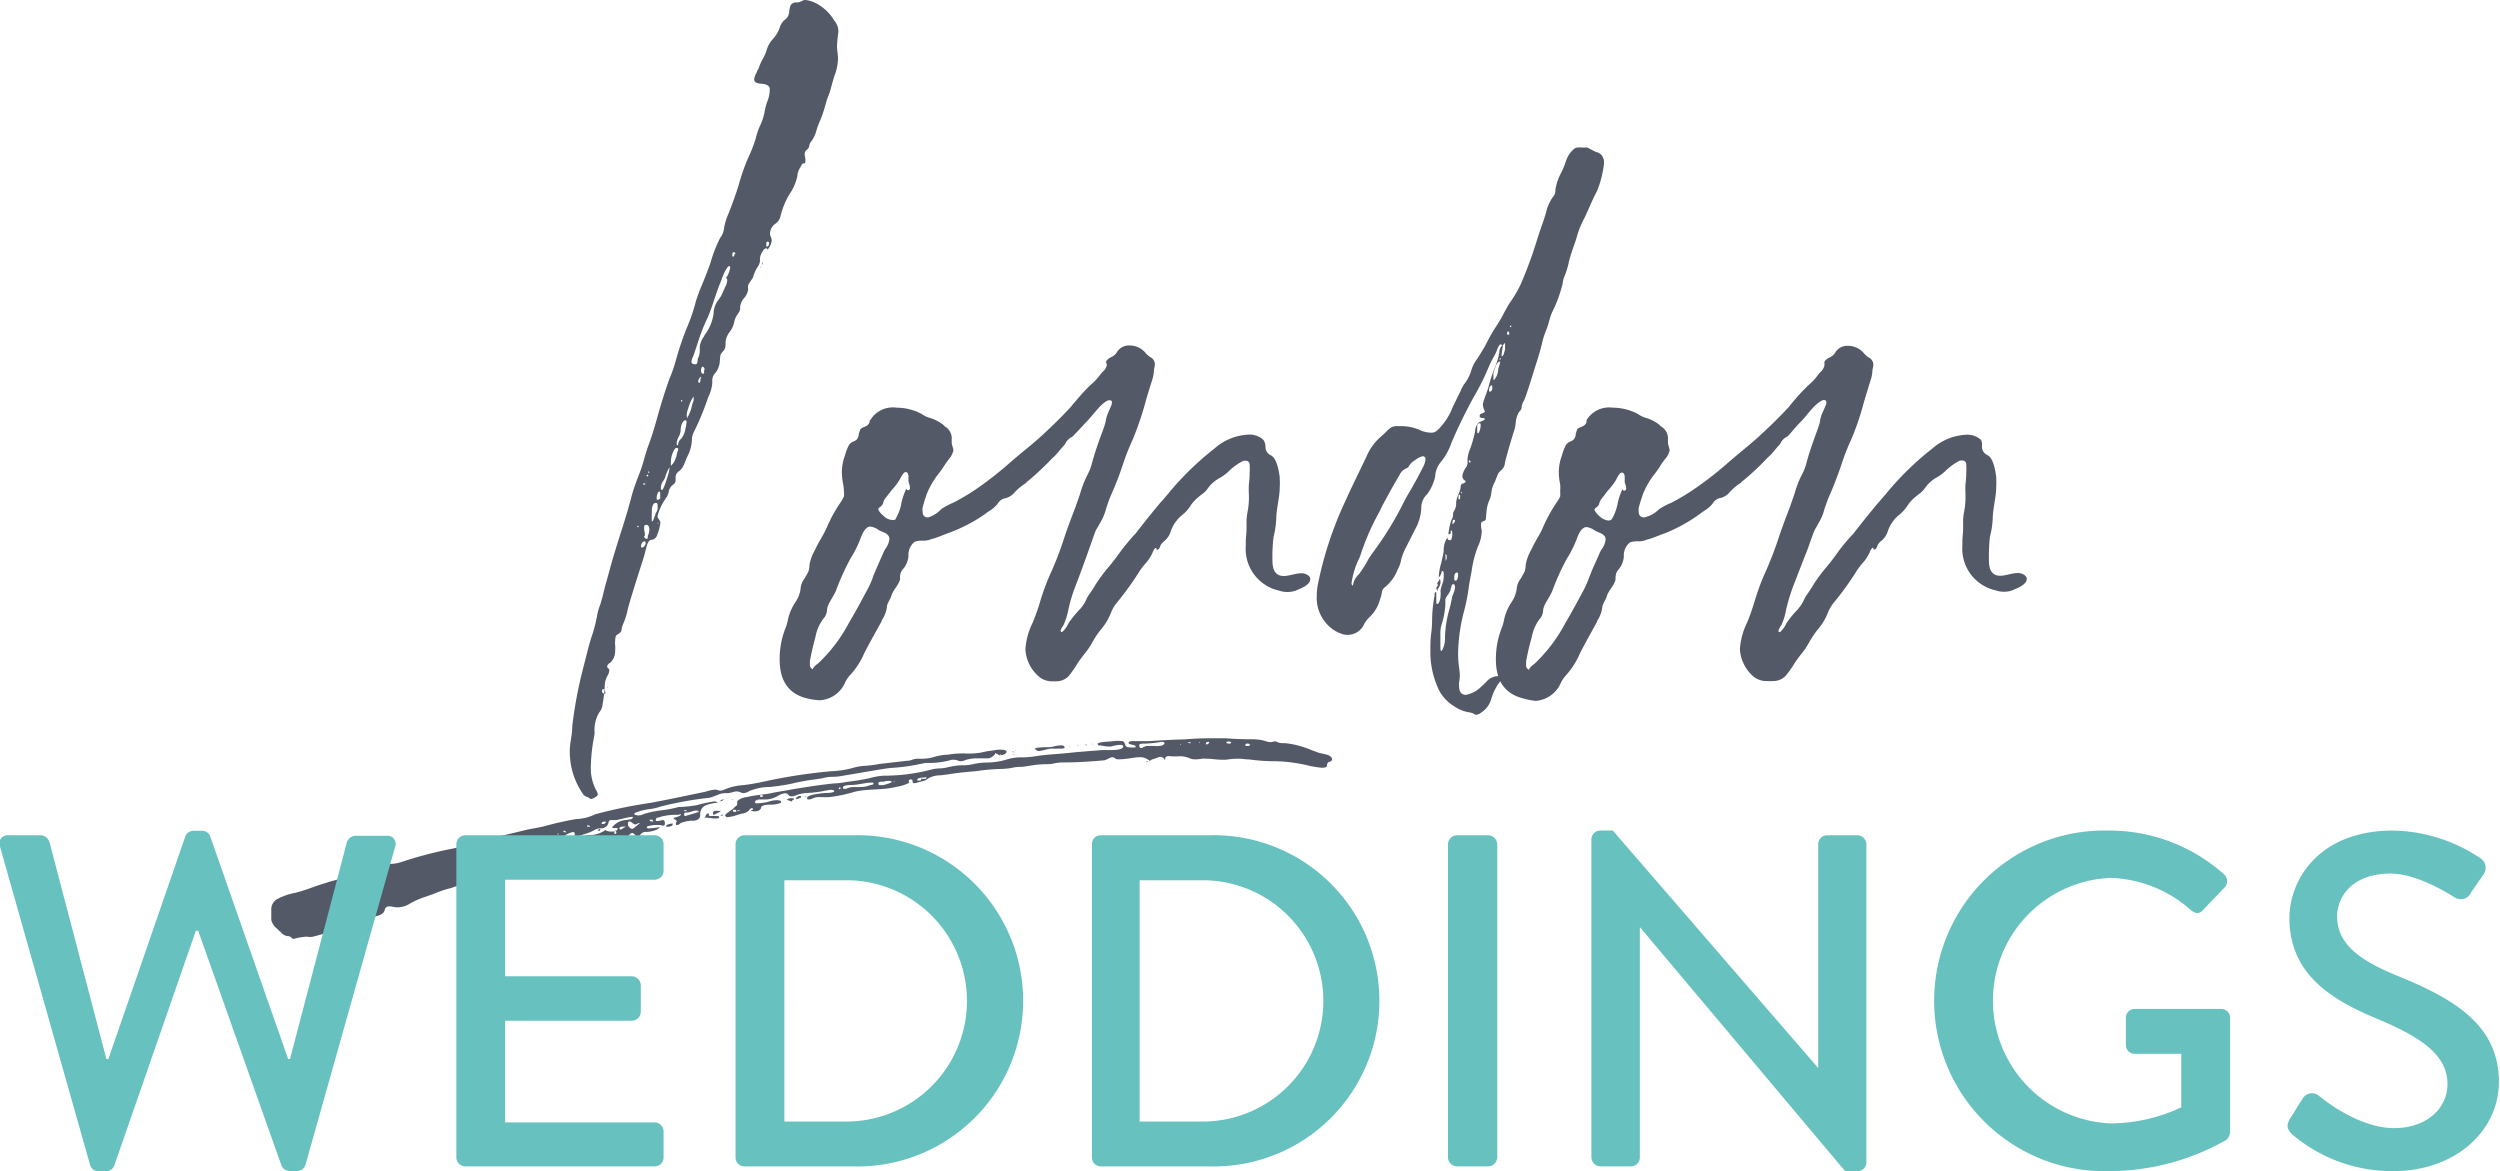
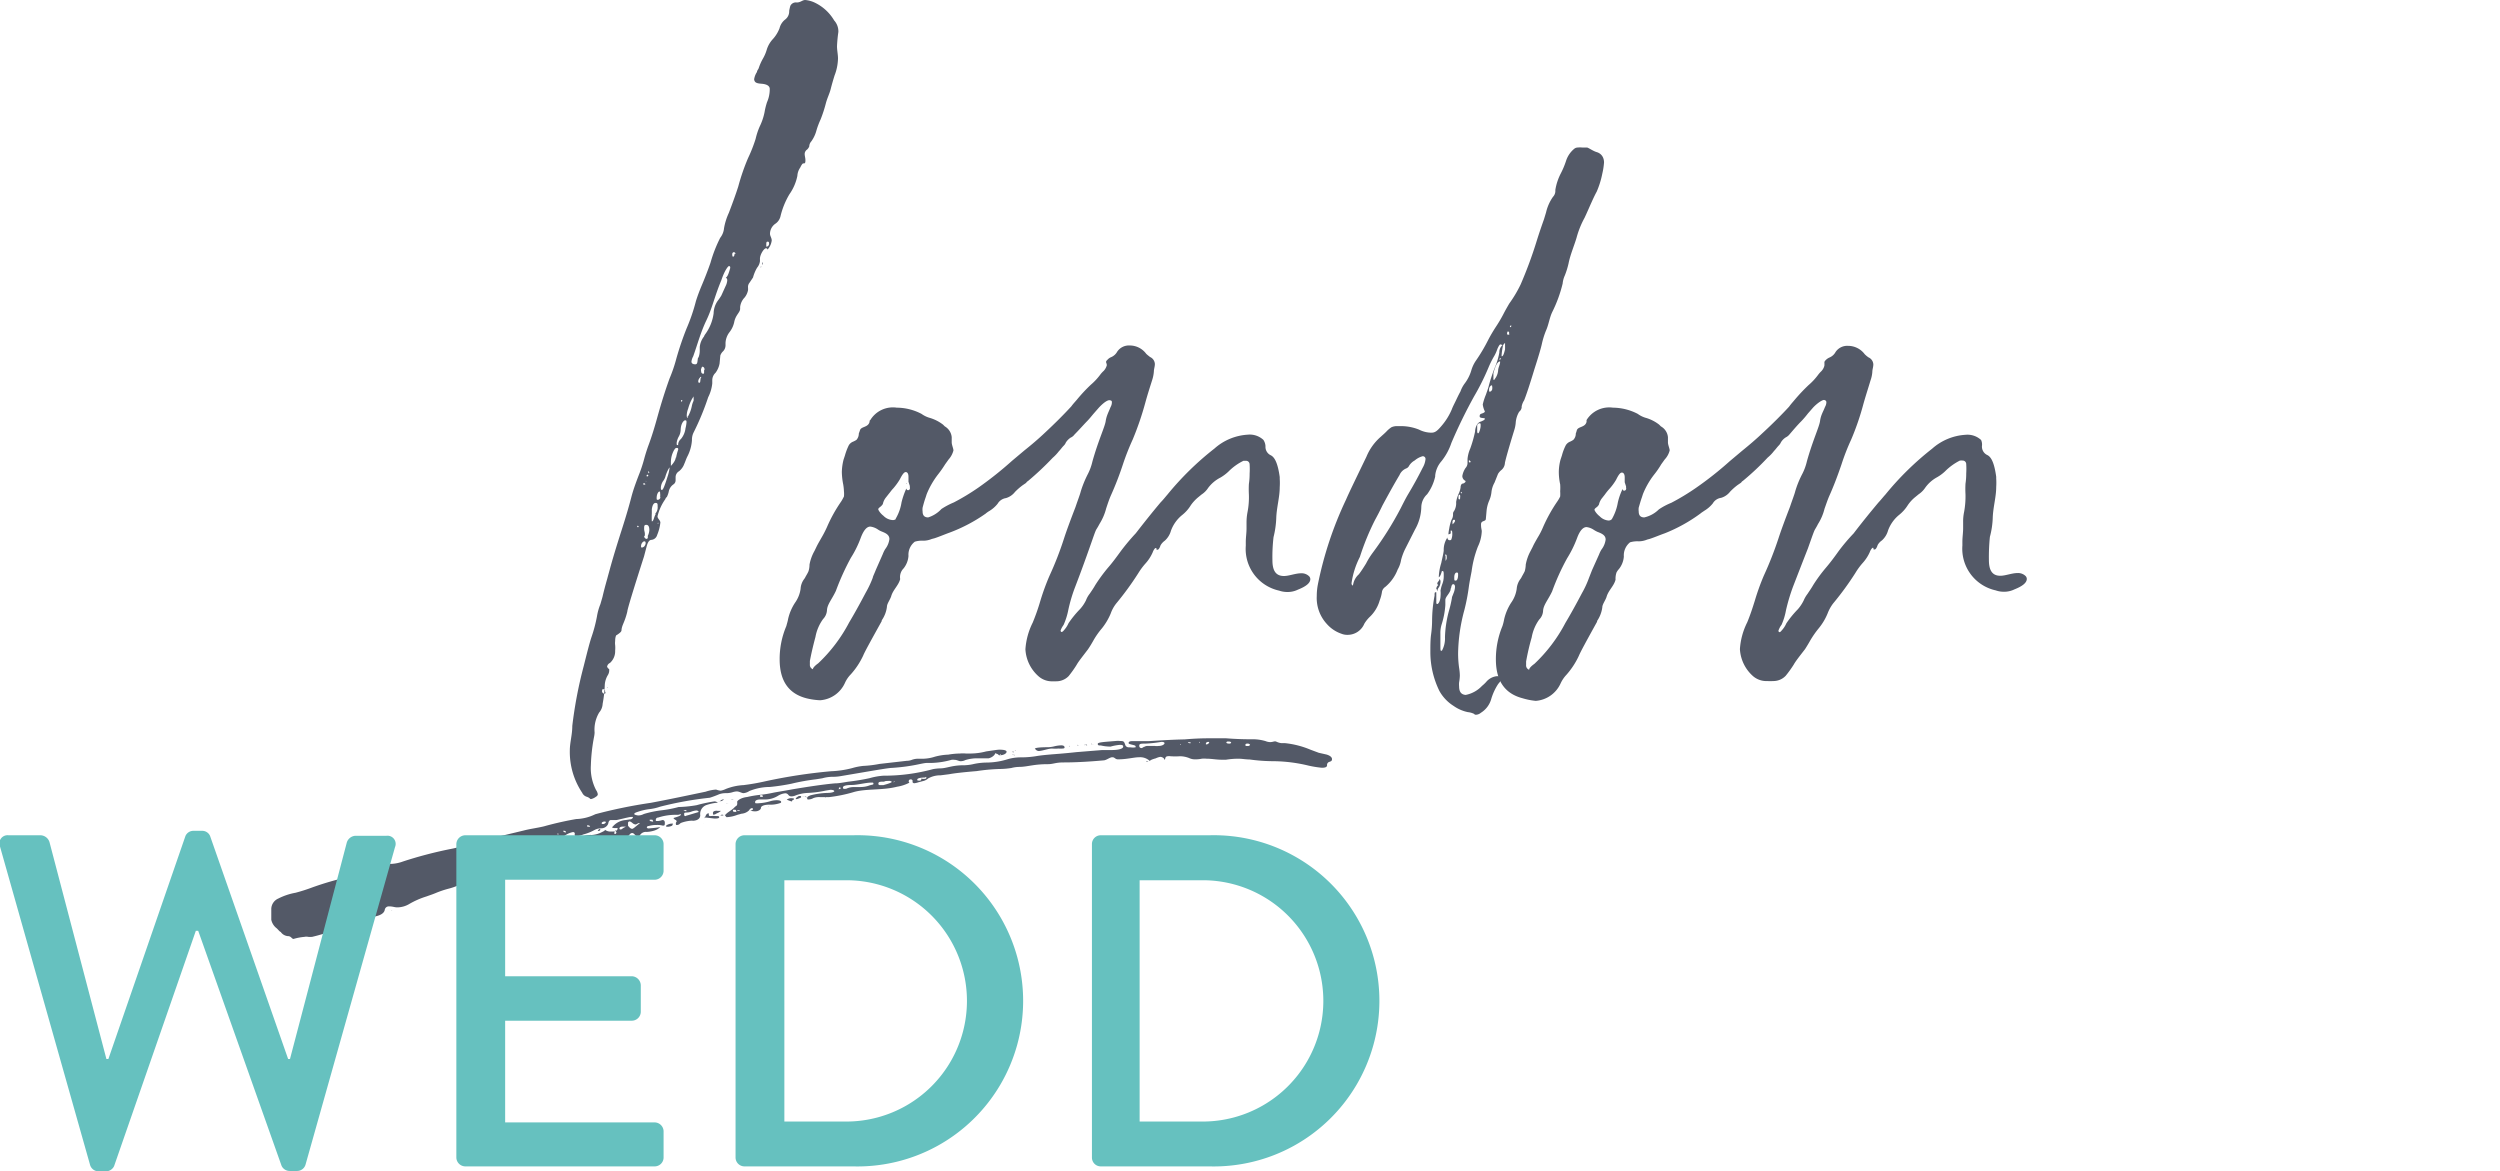
<svg xmlns="http://www.w3.org/2000/svg" id="e0df0c8c-ce3b-4c7a-9079-2f3d599194fc" data-name="Layer 1" width="201.82" height="94.54" viewBox="0 0 201.82 94.54">
  <g style="isolation:isolate">
    <g style="isolation:isolate">
      <path d="M23.22,75.57a.78.78,0,0,1-.56-.34c-.06,0-.17-.14-.31-.28a1.17,1.17,0,0,1-.45-.7c0-.31,0-.59,0-.89a.94.94,0,0,1,.56-.82,5,5,0,0,1,1.4-.47,13.55,13.55,0,0,0,1.32-.42,24.48,24.48,0,0,1,3-.87c1.09-.31,1.71-.48,1.82-.48a1.88,1.88,0,0,0,.84-.34,1.17,1.17,0,0,1,.76-.22,3.2,3.2,0,0,0,.95-.2,33.83,33.83,0,0,1,3.81-1,7.65,7.65,0,0,0,.93-.23,2.85,2.85,0,0,1,.39-.11.15.15,0,0,1,.11,0,1,1,0,0,0,.37-.09,2.43,2.43,0,0,0,.78-.28h0a1.14,1.14,0,0,1,.48-.11,6.94,6.94,0,0,0,.84-.19l2-.48c.53-.14,1.06-.2,1.65-.34,1-.28,1.91-.47,2.61-.59a3.71,3.71,0,0,0,1.54-.39,39.57,39.57,0,0,1,4.48-.92c1.49-.28,2.95-.59,4.43-.9a3.31,3.31,0,0,1,.84-.17,1.34,1.34,0,0,0,.37.09,1.63,1.63,0,0,0,.42-.14,4.52,4.52,0,0,1,1.43-.31,17.79,17.79,0,0,0,1.76-.31,42.93,42.93,0,0,1,5.3-.81A7.79,7.79,0,0,0,68.82,62a4.79,4.79,0,0,1,.87-.17A9,9,0,0,0,71,61.67l2.19-.25a1.2,1.2,0,0,0,.45-.09,1.49,1.49,0,0,1,.47-.08l.45,0a3.28,3.28,0,0,0,.9-.16,4.71,4.71,0,0,1,1.09-.17,6,6,0,0,1,.93-.09,2.8,2.8,0,0,1,.5,0l.37,0a5,5,0,0,0,1.26-.17c.56-.08.92-.14,1.06-.14.4,0,.59.06.59.17s-.19.28-.56.28c-.11,0-.11-.08-.14-.08l-.22-.09c0,.11-.2.34-.54.42H79a3.13,3.13,0,0,0-1.07.14.83.83,0,0,1-.39.09c-.14,0-.28-.11-.48-.11a.74.74,0,0,0-.25,0,6.53,6.53,0,0,1-1.6.25h-.36c-.42,0-1.07.28-2.83.4-.31,0-1.69.25-4.18.67a3.64,3.64,0,0,1-.56.05,3.1,3.1,0,0,0-.9.12l-.5.08a17,17,0,0,0-2,.36,16.78,16.78,0,0,1-1.73.26,4.44,4.44,0,0,0-1.66.33,1,1,0,0,1-.47.17c-.14,0-.34-.14-.54-.14a1.28,1.28,0,0,0-.33.06,1.75,1.75,0,0,1-.56.08,1.57,1.57,0,0,0-.54.09,7.76,7.76,0,0,1-.75.28,28.2,28.2,0,0,0-4,.72,4.09,4.09,0,0,1-.87.2,4.44,4.44,0,0,0-.95.22c-.2.06-.28.12-.28.17s.11.09.31.12a1,1,0,0,0,.47-.12,8.5,8.5,0,0,1,1.46-.3,9.25,9.25,0,0,0,1.34-.26A9.9,9.9,0,0,0,56.24,65a11.63,11.63,0,0,1,1.4-.3.37.37,0,0,1,.31.11s-.06,0-.14,0A3.9,3.9,0,0,0,57,65a.76.76,0,0,0-.47.81c0,.26-.2.42-.56.45a1.19,1.19,0,0,0-.26,0,3,3,0,0,0-.73.17s0,0-.08.05a.33.33,0,0,1-.25.12c-.06,0-.09,0-.09-.12s.06-.11.06-.14a.14.14,0,0,0-.11-.16c-.09-.06-.14-.12-.14-.14s.56-.14.59-.26-.09,0-.26,0a4.6,4.6,0,0,0-1.57.22c-.14,0-.19.11-.19.2s0,.08.17.08a1.55,1.55,0,0,0,.36-.08c.14,0,.2.08.2.22s0,.23-.11.23h-.06A1.63,1.63,0,0,0,53,66.6a2.17,2.17,0,0,0-.62.08c-.11,0-.16.06-.16.12s0,0,.08.08a9.93,9.93,0,0,0,1-.11h0a1.17,1.17,0,0,1-.48.28,2.36,2.36,0,0,1-.62.11.56.56,0,0,0-.53.25.25.25,0,0,1-.22.12c-.12,0-.26-.28-.4-.28s-.19.08-.31.22a1.4,1.4,0,0,1-.22.17.9.9,0,0,0-.45.61c-.08,0-.14-.08-.14-.11a.24.24,0,0,1,.14-.19.74.74,0,0,0-.56-.28,1.47,1.47,0,0,0-.64.16,3.68,3.68,0,0,1-1.43.34c-.93,0-1.38.22-1.38.64,0,.26-.11.45-.22.45a.11.11,0,0,1-.08,0c.11,0,.16-.12.16-.34s-.11-.25-.25-.25a.76.76,0,0,0-.78.5,2.44,2.44,0,0,0-.14.25c-.09.14-.17.2-.2.2s-.06-.06-.06-.08,0,0,0-.06,0-.11-.05-.2A.71.71,0,0,0,44,69a.64.64,0,0,0-.33.17c-.28.14-.42.28-.42.36s.11.17.31.17a.49.49,0,0,0,.25,0c0,.19-.53.28-.7.28s-.23-.06-.23-.17v-.09c0-.25-.08-.39-.22-.39a.33.33,0,0,0-.28.28.9.9,0,0,0,.06.25c0,.23-.09.26-.45.37,0,0,0,0-.06,0l-.25,0c-.09,0-.11,0-.11-.08s0-.09.11-.11l.08-.12c0-.11-.05-.16-.14-.16a.87.87,0,0,0-.42.11c-.14,0-.25.08-.36.11-.42.08-.62.17-.62.28s.2.08.2.17a1.1,1.1,0,0,1-.42.2.83.83,0,0,0-.2,0c-.36.11-.76.23-1.15.31a9.44,9.44,0,0,0-1.65.53,5,5,0,0,1-.82.28,7.86,7.86,0,0,0-1,.34c-.26.11-.51.19-.76.28A6.71,6.71,0,0,0,33,73a1.91,1.91,0,0,1-.93.25c-.22,0-.36-.08-.67-.08a.33.33,0,0,0-.34.28c-.05.28-.36.47-.92.56a7.71,7.71,0,0,0-1.46.47c-.42.14-.84.29-1.26.42a13.32,13.32,0,0,1-2.22.73,1.83,1.83,0,0,1-.33,0,.59.59,0,0,0-.28,0,4.51,4.51,0,0,0-.9.17C23.52,75.77,23.52,75.57,23.22,75.57Zm8.35-2.1s0,0,.06,0,.11,0,.11,0,0,0-.06,0S31.57,73.5,31.57,73.47Zm7.88-2.92s0,0-.09,0-.28,0-.28.17a.06.06,0,0,0,.06,0A.44.44,0,0,0,39.45,70.55Zm1.73-.22,0,0v0c.05,0,.08,0,.08.06ZM42,69.24a1,1,0,0,1,.33-.2h-.16a.59.59,0,0,0-.37.08.7.7,0,0,0-.14.23.27.27,0,0,0,0,.14.06.06,0,0,0,.06.05C41.72,69.46,41.63,69.46,42,69.24Zm0,.56s0,0,0,0,0,0-.06,0,0,0,.06,0Zm1-.87s0,0-.11,0c-.28,0-.42.06-.42.11s.11.06.33.06S43.09,69,43.09,68.93Zm.64-.14c0-.06,0-.09-.11-.09a.17.17,0,0,0-.14.06s.06.08.2.08Zm.26-.12s-.06,0-.17,0l-.06,0s.06.06.14.06S44,68.7,44,68.67ZM45,68c.19,0,.33.06.47.06a1.3,1.3,0,0,0,.65-.2,4.81,4.81,0,0,1,.67-.25,2.28,2.28,0,0,1,.81-.2.18.18,0,0,1,.12,0,2.1,2.1,0,0,0,.84-.22c.19-.09.28-.14.28-.2v0a.75.75,0,0,0,.47.14c.26,0,.45,0,.54-.19a.11.11,0,0,0,0-.09s-.09,0-.23,0-.22-.06-.22-.09a.16.16,0,0,0,.11-.08,1.5,1.5,0,0,1,1-.48l.31-.05c.2,0,.28-.12.28-.2l-.17,0c-.14,0-1.09.25-1.17.25l-.43,0c-.11,0-.19.08-.22.25s-.22.39-.53.42A1.13,1.13,0,0,0,48,67a3.76,3.76,0,0,1-.9.36,2.26,2.26,0,0,1-.5.15c-.14,0-.2,0-.2-.12a.09.09,0,0,1,0-.08v-.06a.17.17,0,0,0-.14-.08,1.73,1.73,0,0,0-.76.36,2.32,2.32,0,0,1-1.06.4c-.4,0-.59.14-.59.33,0,0,0,.06.08.06C44,68.06,44.74,68,45,68Zm-.7.62a.06.06,0,0,0-.06-.06h-.08c0,.09,0,.11,0,.11A.14.14,0,0,0,44.27,68.62Zm0,1s0,0,.06,0,.08,0,.08,0,0,.05-.05.05S44.32,69.66,44.32,69.63Zm.76-2.33H45c0,.06,0,.08.05.08S45.08,67.36,45.08,67.3Zm.62-.11c0-.09-.06-.11-.14-.11s-.09,0-.09,0,.06.12.17.12A.06.06,0,0,0,45.7,67.19Zm1.9-2.75a.65.65,0,0,0-.22-.11A.59.59,0,0,1,47,64,5.93,5.93,0,0,1,46,60.6c0-.67.2-1.26.2-2a34.79,34.79,0,0,1,.92-4.82c.28-1.12.48-1.9.62-2.32a11.75,11.75,0,0,0,.45-1.69,4.59,4.59,0,0,1,.28-1l.17-.59c.11-.48.25-1,.39-1.49.08-.31.17-.61.25-.92.28-1,.59-2,.93-3.06s.59-1.93.75-2.55.37-1.18.59-1.76A11.38,11.38,0,0,0,52,37.06c.09-.34.2-.68.31-1,.31-.82.56-1.66.79-2.5.28-1,.59-2,.95-3a11.87,11.87,0,0,0,.56-1.65,24.69,24.69,0,0,1,.81-2.38,14.88,14.88,0,0,0,.76-2.22c.14-.45.31-.89.5-1.34s.48-1.18.68-1.77a11.08,11.08,0,0,1,.78-2,1.47,1.47,0,0,0,.31-.78,5,5,0,0,1,.39-1.24c.34-.89.59-1.59.76-2.13a17.21,17.21,0,0,1,.79-2.29A11.66,11.66,0,0,0,61,11.21a5.65,5.65,0,0,1,.33-1,4.72,4.72,0,0,0,.39-1.15,5.61,5.61,0,0,1,.2-.81,2.59,2.59,0,0,0,.22-1.07c0-.25-.25-.39-.67-.42s-.56-.11-.59-.36a1.45,1.45,0,0,1,.23-.59c0-.11.11-.22.14-.31a4.08,4.08,0,0,1,.33-.75,3.3,3.3,0,0,0,.31-.71,2.19,2.19,0,0,1,.48-.86,2.76,2.76,0,0,0,.56-.9,1.28,1.28,0,0,1,.45-.7.82.82,0,0,0,.33-.7A3.45,3.45,0,0,1,63.8.48.49.49,0,0,1,64.31.2c.34,0,.45-.2.7-.2a2.36,2.36,0,0,1,.67.17,3.63,3.63,0,0,1,1.66,1.48s0,0,0,0a1.32,1.32,0,0,1,.34.93,11.55,11.55,0,0,0-.11,1.15c0,.33.08.67.08,1a4,4,0,0,1-.28,1.37c-.11.36-.22.73-.31,1.09s-.28.73-.39,1.15a10.76,10.76,0,0,1-.42,1.29,6.6,6.6,0,0,0-.34.9,2.68,2.68,0,0,1-.42.89.62.62,0,0,0-.16.4.74.74,0,0,1-.17.25.44.44,0,0,0-.2.36c0,.14.06.34.06.48s0,.28-.11.28h-.06c-.06,0-.14.11-.25.34a1.28,1.28,0,0,0-.23.67,3.94,3.94,0,0,1-.64,1.48A6.36,6.36,0,0,0,63,17.49a1,1,0,0,1-.39.56,1,1,0,0,0-.45.81c0,.2.14.34.14.56a1.35,1.35,0,0,1-.34.73.13.13,0,0,0-.11-.11c-.19,0-.5.53-.5.84l0,.2a1,1,0,0,1-.23.53,3.14,3.14,0,0,0-.33.79l-.28.42a.54.54,0,0,0-.12.42l0,.17a1.36,1.36,0,0,1-.28.61,1.31,1.31,0,0,0-.36.76v.14c0,.31-.37.5-.48,1.09a2,2,0,0,1-.39.82,1.56,1.56,0,0,0-.31.84v.22a.69.69,0,0,1-.23.5.84.84,0,0,0-.19.31l-.06.65a1.82,1.82,0,0,1-.33.75.82.82,0,0,0-.26.59l0,.26a3.2,3.2,0,0,1-.33,1.12A21.16,21.16,0,0,1,56,34.9a1.32,1.32,0,0,0-.14.64,3.35,3.35,0,0,1-.39,1.35c-.09.19-.14.36-.23.56a1.35,1.35,0,0,1-.42.59.56.56,0,0,0-.28.47l0,.26a.39.39,0,0,1-.17.33.92.92,0,0,0-.39.62,2,2,0,0,1-.14.39.48.48,0,0,0-.14.2,4,4,0,0,0-.62,1.37c0,.2.23.31.23.51a3.59,3.59,0,0,1-.26,1,.53.53,0,0,1-.44.39c-.2,0-.31.19-.4.5,0,0-.08.31-.22.84-.9,2.81-1.35,4.29-1.35,4.46-.22.9-.44,1.07-.47,1.51,0,.09-.11.2-.37.37-.08,0-.14.22-.14.5a1.16,1.16,0,0,0,0,.31,2.43,2.43,0,0,1,0,.45,1.27,1.27,0,0,1-.42,1,.39.39,0,0,0-.23.3.41.41,0,0,0,.17.2s0,.08,0,.14a.73.73,0,0,1-.11.34,1.74,1.74,0,0,0-.25.84,10.12,10.12,0,0,1-.17,1.48,1.16,1.16,0,0,1-.28.7A2.7,2.7,0,0,0,48,59.12c0,.19-.05.39-.08.56a14.11,14.11,0,0,0-.22,2.1,3.83,3.83,0,0,0,.42,2,.81.81,0,0,1,.14.34.24.24,0,0,1-.14.19,1,1,0,0,1-.42.2A.16.16,0,0,1,47.6,64.44Zm-.19,3.25s0-.08-.06-.08-.11.06-.11.17,0,.08,0,.08S47.41,67.81,47.41,67.69Zm.22-1s-.06-.05-.14-.05-.08,0-.08.05.05.06.16.06S47.63,66.71,47.63,66.68Zm-.2,2.13s0,0,.06,0,.11,0,.11,0,0,0,0,0S47.43,68.84,47.43,68.81Zm.85-1.76s.11-.14.19-.14a.09.09,0,0,1,0,.08c0,.06-.06.09-.17.09S48.28,67.08,48.28,67.05Zm0,1.54a1.21,1.21,0,0,1,.48-.25c.06,0,.08,0,.11.08s-.14.2-.42.2C48.36,68.62,48.3,68.62,48.3,68.59Zm.51-2.1c.08,0,.14-.09.14-.11s0-.06-.11-.06-.23.06-.23.14a.06.06,0,0,0,.06.06A.29.29,0,0,0,48.81,66.49Zm.08-10.6c0-.17,0-.25-.14-.25s-.08.06-.11.14a.21.21,0,0,0,.2.22S48.89,56,48.89,55.89Zm.11-.42s0,0,0,0,.11,0,.11.06,0,0,0,0S49,55.5,49,55.47Zm.26,13s0,0-.06,0,0,0,0,0,.05,0,.05,0Zm.5-1.32c0-.08,0-.11,0-.11s-.12,0-.12.17,0,.11.06.11S49.76,67.27,49.76,67.16Zm.76-.42s0,0,0,0,0,0-.19,0-.28.06-.28.14,0,.06.08.09S50.21,66.88,50.52,66.74Zm-.11,1.4a0,0,0,0,1,.05,0,.12.12,0,0,1,.11,0s0,0,0,0S50.41,68.17,50.41,68.14Zm1.26-1.68-.06,0c-.08,0-.17.11-.28.11a.68.68,0,0,1-.19-.08s-.17-.17-.29-.17a.17.17,0,0,0-.11.09v0c0,.17,0,.26,0,.26.12.16.23.25.34.25S51.53,66.52,51.67,66.46ZM51.39,68a.15.15,0,0,1,.11,0s0,0,0,0S51.39,68,51.39,68Zm.17-25.5-.06-.06a.06.06,0,1,0,.06.06Zm.11,25.45s0,0,0,0h0a.06.06,0,0,1,0,.06S51.67,68,51.67,67.92ZM52,44.12a.59.59,0,0,0,.12-.22c0-.14,0-.2-.12-.2a.24.24,0,0,0-.11.06.46.46,0,0,0-.14.33c0,.09,0,.11.09.11A.36.36,0,0,0,52,44.12Zm0-5,.09,0c0-.06,0-.08-.09-.11s-.05,0-.05.14Zm.28,4.17a1.23,1.23,0,0,0,.14-.5c0-.28-.08-.42-.25-.42s-.17.11-.17.31.06.25.06.45-.06.14-.06.16a.24.24,0,0,0,.14.2C52.26,43.53,52.28,43.48,52.31,43.33Zm-.14-4.48s0,0,0-.06v.12S52.17,38.88,52.17,38.85Zm.17-.48a.06.06,0,0,0-.06,0s-.05,0-.05.08a.06.06,0,0,0,.05.06S52.34,38.43,52.34,38.37Zm.08-.22v-.08s-.05,0-.05.08,0,0,0,.06S52.42,38.18,52.42,38.15Zm.31,28.14c0-.05,0-.08-.14-.08s-.11,0-.11.08a.23.23,0,0,0,.17.06C52.7,66.35,52.73,66.32,52.73,66.29Zm-.17-28.53a.12.12,0,0,1,0-.06s0,0,0,0a.06.06,0,0,0,.05.06Zm.37,3.75a.78.78,0,0,0,.19-.59c0-.19,0-.28-.16-.28s-.26.17-.31.51l0,.34a5.78,5.78,0,0,0,0,.64C52.76,42.1,52.79,41.74,52.93,41.51Zm.39-1.34a1.2,1.2,0,0,0,0-.31c0-.08,0-.14-.06-.14s-.22.17-.22.53c0,.09,0,.14.08.14S53.26,40.31,53.32,40.17ZM53.1,42.3s.08-.09.08-.09l0,0s-.08,0-.08,0Zm.78-3.79a3.65,3.65,0,0,0,.17-.7c0-.05,0-.08,0-.08s-.19.25-.33.73a1.08,1.08,0,0,1-.2.39,1.09,1.09,0,0,0-.17.5c0,.15,0,.2.09.2S53.66,39.21,53.88,38.51Zm0,28.23c-.08,0-.11,0-.11-.06s.25-.19.45-.19.08,0,.08.08-.11.14-.33.17Zm.7-29.8a4,4,0,0,1,.17-.64c0-.09,0-.14-.11-.14s-.14.05-.22.17a2,2,0,0,0-.26,1c0,.19,0,.28,0,.28S54.53,37.25,54.55,36.94Zm.17-1a.51.51,0,0,1,0-.11.62.62,0,0,1,.22-.39,1.65,1.65,0,0,0,.37-.87,2.57,2.57,0,0,0,.08-.48c0-.11,0-.16-.11-.16s-.34.25-.36.75a1.18,1.18,0,0,1-.17.59,1.53,1.53,0,0,0-.14.39.61.61,0,0,0,0,.26Zm.34-3.64s0,0-.11,0h0c0,.09,0,.12,0,.12A.08.08,0,0,0,55.06,32.29Zm.34,33.1s-.06,0-.14,0-.12,0-.12,0,.12.09.23.09A.11.11,0,0,0,55.4,65.39Zm.05.43.93-.28a.2.2,0,0,0-.2-.12,1.35,1.35,0,0,0-.39.09c-.37.14-.59,0-.59.19s.06.17.14.17A.27.27,0,0,0,55.45,65.82Zm.06-32.21a2.81,2.81,0,0,0,.31-.84,1.73,1.73,0,0,1,.14-.42,1.37,1.37,0,0,0,0-.28C56,32,56,32,56,32s-.26.31-.45,1a1.57,1.57,0,0,0-.11.53c0,.11,0,.17.08.19S55.48,33.64,55.51,33.61Zm.84-4.74a1.59,1.59,0,0,0,.11-.62l0-.25a1.62,1.62,0,0,1,.34-.84.71.71,0,0,1,.11-.2,3.66,3.66,0,0,0,.67-1.68,1.83,1.83,0,0,1,.37-1.06,4,4,0,0,0,.25-.37l.34-.75a1.22,1.22,0,0,0,.14-.48.24.24,0,0,0-.12-.22c.17-.06.29-.54.34-.7s0-.23-.08-.23-.37.39-.62,1.15c-.53,1.26-.73,2.24-1.2,3.22s-.71,1.91-1.07,2.92a1.14,1.14,0,0,0-.14.42c0,.14.11.22.31.22S56.29,29.18,56.35,28.87Zm-.2,2.75h0l0,0s0,.14,0,.14S56.15,31.7,56.15,31.62Zm.42-1.12c0-.06,0-.09,0-.09s-.06,0-.09.06a.47.47,0,0,0-.14.28c0,.08,0,.14.09.14S56.52,30.75,56.57,30.5Zm.28-.65c0-.14-.05-.22-.14-.25s-.08.06-.14.17a.32.32,0,0,0,0,.17c0,.14.06.22.17.22S56.82,30.05,56.85,29.85Zm-.08,36.67v-.06h0a.12.12,0,0,0,0,.06s0,0,0,0Zm.14-.59c.06-.2.14-.28.28-.28,0,0,0,0,0,.08s0,.14.14.14a2.43,2.43,0,0,1,.45,0c.17,0,.25,0,.25.09s-.14.11-.39.11L57,66c-.08,0-.11,0-.14.11A1.18,1.18,0,0,1,56.91,65.93Zm1-.48c.14,0,.23,0,.25,0s-.14.14-.33.2a.48.48,0,0,1-.28.11C57.5,65.54,57.61,65.45,57.86,65.45Zm.17-.76a.38.38,0,0,1,.25-.16c.06,0,.09,0,.09,0s-.17.14-.28.14S58,64.72,58,64.69Zm.08,1.13s0-.06.09-.06.11,0,.11.06a.13.13,0,0,1-.08,0C58.14,65.84,58.11,65.84,58.11,65.82Zm.4-.06,0,0c0-.11.48-.36.67-.56s.23-.14.25-.28,0-.11,0-.2.28-.33.81-.39a8.44,8.44,0,0,1,1-.17A9,9,0,0,0,62.4,64c.28-.06.82-.14,1.57-.28,1.38-.23,2.53-.4,3.42-.48.37,0,.76-.09,1.12-.14a17,17,0,0,0,1.69-.28,5.37,5.37,0,0,1,1.12-.2,15,15,0,0,0,4-.53,3.82,3.82,0,0,1,.56-.06c.53,0,.87-.22,1.76-.25a3.93,3.93,0,0,0,1-.11,5.15,5.15,0,0,1,1-.11,5.8,5.8,0,0,0,1.74-.28,3.79,3.79,0,0,1,1-.14,7.57,7.57,0,0,0,1.4-.12c.34-.05.67-.08,1-.11s1.12-.08,2.1-.19l2.1-.17c.12,0,.37,0,.76,0,.59,0,.9-.11.93-.25s-.09-.17-.26-.17a4,4,0,0,0-.75.14,3.35,3.35,0,0,1-.79-.09c-.17,0-.25,0-.25-.13s.48-.15,1.43-.23a1.71,1.71,0,0,1,.39,0c.31,0,.31.06.42.37a.31.31,0,0,0,.25.14h.14a1.25,1.25,0,0,0,.42,0,.11.11,0,0,0,0-.09c0-.11-.56-.13-.56-.25s.11-.16.31-.16l.11,0c.26,0,.65,0,1.21,0,.95-.06,1.9-.12,2.89-.14.67-.06,1.34-.09,2-.09.45,0,.9,0,1.35,0,.73.06,1.43.08,2.1.08a3.57,3.57,0,0,1,1.09.15,1.07,1.07,0,0,0,.37.08,1.28,1.28,0,0,0,.33-.06c.06,0,.09,0,.11,0s.2.11.45.14c.09,0,.17,0,.28,0a7.23,7.23,0,0,1,2.08.53l.67.25.62.14c.31.09.45.23.45.37s-.06.17-.2.22a.26.26,0,0,0-.2.28c0,.14-.14.2-.42.2a8.61,8.61,0,0,1-1.06-.17,12.48,12.48,0,0,0-2.78-.36,14.19,14.19,0,0,1-2-.14c-.31,0-.59-.06-.89-.06a6.08,6.08,0,0,0-1,.08h-.37c-.42,0-.78-.08-1.2-.08a1.8,1.8,0,0,0-.4,0,2.34,2.34,0,0,1-.47.05,1.15,1.15,0,0,1-.56-.11,2.09,2.09,0,0,0-.71-.14,5.73,5.73,0,0,1-.78,0,.56.56,0,0,0-.22,0,.2.2,0,0,0-.2.16c0,.09-.06.12-.08.12a.19.19,0,0,0-.12-.17l0,0a.43.43,0,0,0-.2-.06,1.33,1.33,0,0,0-.37.12c-.3.08-.47.16-.47.22l0,0a1.14,1.14,0,0,0-.84-.31c-.45,0-1,.17-1.74.17-.23,0-.25-.17-.45-.17s-.45.22-.67.25c-1.32.12-2.41.17-3.28.17-.65,0-.82.14-1.26.14-1.13,0-1.6.2-2.25.22a2.69,2.69,0,0,0-.7.09,6.44,6.44,0,0,1-1,.08,15.45,15.45,0,0,0-1.8.17c-1.06.09-1.79.17-2.21.25l-.7.09a2,2,0,0,0-1,.25.92.92,0,0,1-.44.22l-.34.09a1.63,1.63,0,0,1-.34.08.17.17,0,0,1-.14-.08c0-.06,0-.11,0-.14a.14.14,0,0,0-.14-.09.15.15,0,0,0-.17.17s0,.06.06.09a3.16,3.16,0,0,1-1,.33c-1.2.31-2.58.14-3.56.45a11.79,11.79,0,0,1-1.93.39c-.26,0-.51,0-.73,0a1.29,1.29,0,0,0-.54.08.84.84,0,0,1-.44.11s-.06,0-.06-.11.08-.14.25-.22a6.29,6.29,0,0,1,1.38-.2c.36,0,.56-.08.56-.14s-.12-.11-.31-.11l-.37.06a8.62,8.62,0,0,1-1.43.19,3.08,3.08,0,0,0-1,.2.91.91,0,0,1-.37.08.29.29,0,0,1-.22-.11.31.31,0,0,0-.26-.14,1.37,1.37,0,0,0-.61.22,2,2,0,0,1-1.07.28h-.33c-.28,0-.42.09-.42.2s0,.11.19.11a4.1,4.1,0,0,0,1.1-.19,2,2,0,0,1,.44-.06c.26,0,.37.06.37.14s-.06.08-.14.11a2.43,2.43,0,0,1-.82.11c-.44,0-.67.12-.67.26s-.22.28-.47.28a1.68,1.68,0,0,1-.4-.06c.09,0,.23-.08.23-.11s0-.09-.11-.09a.31.31,0,0,0-.2.17,1,1,0,0,1-.62.28l-.33.09a2.78,2.78,0,0,1-.87.19A.44.44,0,0,1,58.51,65.76Zm.11-.9h0c.11,0,.17,0,.17,0s0,0-.06,0S58.62,64.89,58.62,64.86Zm.17-.19.05,0s0,0,0,0Zm.5-44.18a.13.13,0,0,0-.14-.14s-.08,0-.11.11a.17.17,0,0,0,0,.11c0,.09,0,.14.09.14A.24.24,0,0,0,59.29,20.49ZM59,64.55s0,0,.11,0,.12,0,.12,0,0,0,0,0A.32.32,0,0,1,59,64.55Zm.42.9c0-.06,0-.08-.14-.08s-.11,0-.11.08.06.09.2.09S59.43,65.51,59.43,65.45Zm.31-.06s0,0-.08,0-.14,0-.14,0,0,.06.08.06S59.74,65.42,59.74,65.39Zm1.07-.67s.08,0,.08,0a.06.06,0,0,0-.06,0s-.08,0-.08,0l0,0Zm.78-.45s0-.08-.11-.08-.11,0-.11.08.05.06.14.06S61.59,64.3,61.59,64.27Zm-.17-42.66c0-.05,0-.08,0-.08a.06.06,0,0,1,.06,0l0,0Zm.11-.36a.06.06,0,0,1,.06-.06s0,0,0,.09a.22.22,0,0,1,0,.11A.48.48,0,0,1,61.53,21.25Zm.56-1.6c0-.08,0-.14-.11-.14s-.11.08-.11.28,0,.11.06.11S62.09,19.82,62.09,19.65ZM62,65.11s0,0,.09,0,0,0,0,0,0,0,0,0S62,65.14,62,65.11Zm1.52-.56a.59.59,0,0,1,.42-.11c.11,0,.16,0,.16.11v0c-.11,0-.16.09-.16.14S63.5,64.55,63.5,64.55Zm.72-.11s.09-.08.23-.17a.5.5,0,0,1,.2,0s0,0,0,.11,0,0,0,0a2.43,2.43,0,0,1-.37.14S64.25,64.47,64.22,64.44Zm.65-.14a.18.18,0,0,0-.11,0s.08,0,.17,0,.16,0,.16.08,0,0,0,0S65,64.3,64.87,64.3Zm.53.67v0c.09,0,.06,0,0,0Zm1.24-.61v0a.06.06,0,0,1,0,.06S66.64,64.39,66.64,64.36Zm1.2-.7c0-.06,0-.09-.06-.09s-.08,0-.08.12,0,0,.06,0S67.84,63.69,67.84,63.66ZM69,63.54l.19,0c.31,0,.62,0,.93-.11s.39-.06.39-.17-.08-.08-.22-.08c-.37,0-1.1.19-1.52.19s-.72.06-.72.2.08.11.25.11A1.46,1.46,0,0,1,69,63.54ZM72,63.12s-.08-.08-.19-.08-.4,0-.42.06c-.31,0-.48,0-.48.16s.14.12.42.12C71.29,63.38,71.91,63.24,72,63.12Zm0,.9s0,0,0,0,0,0,0,0,0,0,0,0S72,64.05,72,64Zm.28-1h0s-.14.06-.14.12S72.24,63.07,72.24,63Zm2.19-.14c.22,0,.31,0,.31-.11s-.06,0-.14,0c-.4,0-.59.08-.59.16s0,.09.19.09S74.34,62.84,74.43,62.84Zm6.33-2c-.05,0-.08,0-.08.05s0,0,.06,0Zm.93-.2s0,0,.11,0a.06.06,0,0,1-.06.06S81.69,60.66,81.69,60.63Zm0,.25s0,0,.09,0,.08,0,.08.06,0,0,0,0S81.74,60.91,81.74,60.88Zm.2-.33s0,0,.08,0,0,0,0,0,0,0,0,0S81.94,60.57,81.94,60.55Zm.5.3s0,0,0,0,0,0,0,0,0,0,0,0S82.44,60.88,82.44,60.85Zm1.1-.44c0-.09.36-.14,1.12-.14a2.8,2.8,0,0,0,.42-.06,2.73,2.73,0,0,1,.59-.09c.19,0,.28.06.28.17s-.17.09-.51.09a3.49,3.49,0,0,1-.5,0c-.31,0-.7.17-1.07.2A.38.38,0,0,1,83.54,60.41Zm2.83-.2-.06,0,0-.06Zm.59-.09s0,0,.08,0,.25,0,.28,0,0,0,0,0C87.07,60.18,87,60.15,87,60.12Zm.61,0s.06-.06.14-.06a.06.06,0,0,1,.06.06s0,0,0,0A.31.31,0,0,1,87.57,60.1Zm.54-.09h0a.31.31,0,0,1,.19.06S88.11,60.07,88.11,60Zm4.2.26a.57.57,0,0,1,.42-.12l.51,0a1.13,1.13,0,0,0,.3,0c.31,0,.48-.14.48-.22s-.11-.11-.25-.11a10.44,10.44,0,0,1-1.29.14c-.34,0-.5,0-.5.16s.08.2.22.2A.27.27,0,0,0,92.31,60.27Zm.25,1.15s0,0,.09,0a.19.19,0,0,1,.11,0s0,0,0,0S92.56,61.44,92.56,61.42Zm2.53-1.35a.12.12,0,0,1,0-.06v0s0,0,0,0L95,60s.06,0,.09.06Zm.25-.06h0s-.06,0-.06,0,0,.06.06.06Zm.78-.11s-.05-.06-.14-.06-.08,0-.08,0,.06.09.17.09A.06.06,0,0,0,96.12,59.9Zm.76,0c0-.06,0-.08-.06-.08a.05.05,0,0,0,0,0c0,.06,0,.09,0,.09S96.88,59.93,96.88,59.9Zm.76,0s0-.08-.09-.08-.19.05-.19.14,0,.06.08.06A.26.26,0,0,0,97.64,59.87Zm1.76,0c0-.08-.08-.11-.25-.11a.17.17,0,0,0-.14.06c0,.08.09.11.25.11S99.4,59.9,99.4,59.87Zm1.52.14s-.06-.08-.17-.08-.2,0-.2.11.09.08.23.08S100.92,60.1,100.92,60Z" fill="#535967" />
    </g>
  </g>
  <g style="isolation:isolate">
    <path d="M65.1,56.37c-1.43-.37-2.16-1.4-2.16-3.14a6.77,6.77,0,0,1,.54-2.69c.05-.2.11-.37.14-.56a4,4,0,0,1,.56-1.32,2.54,2.54,0,0,0,.45-1.12,1.44,1.44,0,0,1,.3-.81l.06-.09c.08-.17.2-.33.28-.53a1.75,1.75,0,0,0,.08-.53,3.49,3.49,0,0,1,.4-1.1l.16-.33c.12-.25.26-.48.4-.73a9.21,9.21,0,0,0,.45-.87,11.83,11.83,0,0,1,1.15-2.07,4,4,0,0,0,.22-.4,2,2,0,0,0,0-.42,4.13,4.13,0,0,0-.06-.56,5.48,5.48,0,0,1-.11-1,4.45,4.45,0,0,1,.14-1l.11-.33a4.77,4.77,0,0,1,.31-.82.7.7,0,0,1,.36-.3,1.65,1.65,0,0,0,.26-.14.76.76,0,0,0,.19-.51l.09-.25c.08-.34.67-.22.78-.7,0-.06,0-.11.06-.14a2.13,2.13,0,0,1,2.13-1,4.36,4.36,0,0,1,2,.5,2.13,2.13,0,0,0,.62.31,3.28,3.28,0,0,1,1.12.56l.14.14a1.13,1.13,0,0,1,.56.87c0,.09,0,.11,0,.14v.28c0,.2.14.51.14.65a1.71,1.71,0,0,1-.39.73l-.28.39a8.59,8.59,0,0,1-.59.84,6.8,6.8,0,0,0-.9,1.57l-.08.25c-.09.25-.17.53-.25.84a1.2,1.2,0,0,0,0,.31c0,.31.14.48.45.48A2.47,2.47,0,0,0,76,41.09a6,6,0,0,1,1-.53,18.34,18.34,0,0,0,2-1.21A29,29,0,0,0,81.7,37.2l1-.84c.54-.43,1.1-.9,1.69-1.46q1.17-1.09,2.1-2.1c.14-.2.31-.37.45-.54a13.07,13.07,0,0,1,1.12-1.2,5,5,0,0,0,.78-.84,2,2,0,0,1,.26-.28,1.08,1.08,0,0,0,.25-.45c0-.14-.06-.2-.06-.28a.23.23,0,0,1,.09-.14.8.8,0,0,1,.3-.23,1,1,0,0,0,.51-.45,1.13,1.13,0,0,1,1-.5,1.65,1.65,0,0,1,1.34.67c.09.09.2.17.31.26a.65.65,0,0,1,.39.56c0,.22-.08.42-.08.61a3,3,0,0,1-.14.7c-.17.54-.37,1.15-.56,1.85a24.25,24.25,0,0,1-1,2.92,20.08,20.08,0,0,0-.79,2,25.4,25.4,0,0,1-1,2.58c-.14.33-.25.67-.36,1a4.42,4.42,0,0,1-.53,1.24c-.09.17-.17.31-.26.45s-.25.64-.56,1.51C87.33,46,86.94,47,86.8,47.37a12.37,12.37,0,0,0-.56,1.88,5.6,5.6,0,0,1-.37,1.18l-.05.08a1.58,1.58,0,0,0-.2.39.16.16,0,0,0,.06.12s.11,0,.19-.12a2.08,2.08,0,0,0,.39-.59,8.14,8.14,0,0,1,.93-1.14,3,3,0,0,0,.48-.71,2,2,0,0,1,.3-.53c.15-.22.31-.45.45-.7a13.63,13.63,0,0,1,1-1.37c.37-.42.7-.87,1.07-1.38a17.38,17.38,0,0,1,1.2-1.43c.65-.84,1.32-1.68,2-2.49.2-.2.37-.42.56-.64a23.84,23.84,0,0,1,3.79-3.71,4.43,4.43,0,0,1,2.69-1.12,1.62,1.62,0,0,1,1.26.42,1,1,0,0,1,.17.51.75.75,0,0,0,.42.73c.36.17.59.75.73,1.76l0,.14a5.16,5.16,0,0,1,0,.68c0,.81-.25,1.62-.28,2.49a7.46,7.46,0,0,1-.22,1.54,13.64,13.64,0,0,0-.09,1.85c0,.7.17,1.29.93,1.29.42,0,.92-.22,1.4-.22a.86.86,0,0,1,.64.25.35.35,0,0,1,.09.22c0,.31-.34.59-1,.85a1.87,1.87,0,0,1-.87.19,2,2,0,0,1-.65-.11,3.44,3.44,0,0,1-2.69-3.62v-.3c0-.37.06-.73.06-1.1v-.47a4.46,4.46,0,0,1,.08-.85,6.28,6.28,0,0,0,.11-1.42,8,8,0,0,1,0-.85,5.4,5.4,0,0,0,.06-.84,6,6,0,0,0,0-.73c0-.19-.14-.3-.28-.3l-.22,0a4.42,4.42,0,0,0-1.21.87,3.57,3.57,0,0,1-.64.48,2.87,2.87,0,0,0-1,.84,1.78,1.78,0,0,1-.53.53l-.28.23a3.28,3.28,0,0,0-.59.64,3,3,0,0,1-.7.79,2.91,2.91,0,0,0-.9,1.26,1.68,1.68,0,0,1-.5.81,1.2,1.2,0,0,0-.34.37c-.08.25-.17.36-.25.36s-.08,0-.08-.06,0-.08-.06-.08-.17.14-.25.36a3.3,3.3,0,0,1-.56.87,5.41,5.41,0,0,0-.59.79,24,24,0,0,1-1.8,2.47,2.88,2.88,0,0,0-.44.81,5,5,0,0,1-.7,1.18,6.19,6.19,0,0,0-.7,1c-.14.25-.28.48-.43.7-.47.62-.78,1-.92,1.26a9,9,0,0,1-.64.9,1.39,1.39,0,0,1-1,.42A3.75,3.75,0,0,1,85,55a1.63,1.63,0,0,1-1.12-.37,3.12,3.12,0,0,1-1.1-2.21,5.63,5.63,0,0,1,.59-2.16,17.23,17.23,0,0,0,.62-1.77,18.94,18.94,0,0,1,.73-2,26.66,26.66,0,0,0,1.17-3c.2-.62.51-1.46.93-2.55.22-.65.36-1,.42-1.24a8.58,8.58,0,0,1,.59-1.45,4.34,4.34,0,0,0,.36-1c.48-1.71,1-2.78,1.07-3.25s.25-.76.39-1.13v0a.79.79,0,0,0,.11-.37c0-.11,0-.16-.17-.19s-.5.19-.89.61l-.42.48c-.17.2-.34.42-.54.62s-.64.7-1,1.06a.75.75,0,0,1-.31.25,1.32,1.32,0,0,0-.39.4.69.69,0,0,1-.17.25c-.14.14-.25.31-.39.45a3.54,3.54,0,0,1-.5.53,23.57,23.57,0,0,1-2,1.88.32.32,0,0,0-.14.14l-.28.19a5,5,0,0,0-.62.54,1.44,1.44,0,0,1-.73.5.94.94,0,0,0-.67.45,2.51,2.51,0,0,1-.67.59,2.08,2.08,0,0,0-.31.22A12.88,12.88,0,0,1,76.65,43c-.39.14-.78.31-1.2.45l-.23.06a1.78,1.78,0,0,1-.67.14,2.05,2.05,0,0,0-.7.08,1.33,1.33,0,0,0-.51,1.15,1.84,1.84,0,0,1-.39,1,1,1,0,0,0-.28.87c-.14.53-.59.87-.73,1.4-.11.31-.34.59-.34.84a2.44,2.44,0,0,1-.42,1.09l0,.06c-.87,1.57-1.38,2.49-1.49,2.77a6.11,6.11,0,0,1-1,1.52,2.41,2.41,0,0,0-.48.7,2.38,2.38,0,0,1-2,1.4A5.48,5.48,0,0,1,65.1,56.37ZM65.63,54c0-.08.14-.25.42-.45a12.48,12.48,0,0,0,2.5-3.3c.39-.65.84-1.46,1.34-2.41a8.24,8.24,0,0,0,.57-1.21c0-.08.11-.28.25-.64l.56-1.27a2.33,2.33,0,0,1,.19-.39,1.67,1.67,0,0,0,.34-.81c0-.34-.28-.48-.64-.62a1.49,1.49,0,0,1-.31-.17,1.4,1.4,0,0,0-.59-.22c-.28,0-.53.28-.76.87a8.36,8.36,0,0,1-.81,1.65,20,20,0,0,0-1.21,2.67c-.33.7-.7,1.09-.72,1.57a1.11,1.11,0,0,1-.31.7,3.52,3.52,0,0,0-.62,1.45c-.22.82-.36,1.46-.45,1.94l0,0v.28a.37.37,0,0,0,.26.39S65.63,54.07,65.63,54Zm6.68-12.13a3.73,3.73,0,0,0,.47-1.32,6.19,6.19,0,0,1,.39-1.12c0,.08.06.14.12.14a.14.14,0,0,0,.16-.11.18.18,0,0,0,0-.12v-.11l-.11-.34v-.39c0-.25-.08-.39-.22-.39s-.28.2-.48.59a5.2,5.2,0,0,1-.53.73c-.14.14-.25.31-.37.45l-.22.28a1.25,1.25,0,0,0-.25.53.85.85,0,0,1-.2.22c-.11.09-.17.14-.17.2s.14.31.42.53a1.13,1.13,0,0,0,.7.34A.37.37,0,0,0,72.31,41.91Zm.84-2.84s0,0,0,0,.06,0,.06,0v0A.08.08,0,0,1,73.15,39.07Z" fill="#535967" />
    <path d="M119,57.63a1.47,1.47,0,0,0-.5-.14,3.09,3.09,0,0,1-1.15-.5,3.34,3.34,0,0,1-1.15-1.21,7.13,7.13,0,0,1-.73-3.14c0-.47,0-1,.06-1.43a8.32,8.32,0,0,0,.08-1.12,11,11,0,0,1,.2-2c0-.2,0-.28.08-.28s.06,0,.06.11l0,.64c0,.15,0,.2.08.2s.23-.2.26-.59,0-.45,0-.47a2.54,2.54,0,0,1,.14-.54,1.76,1.76,0,0,0,.12-.67c0-.25,0-.39-.09-.39s0,0-.06,0c-.08.3-.16.47-.25.5a4.31,4.31,0,0,1,.2-1.15c.08-.39.17-.73.2-1a1.76,1.76,0,0,1,.3-1.06l0,.06a.18.18,0,0,0,.19.16.13.13,0,0,0,.14-.11,1.3,1.3,0,0,0,.06-.31c0-.25,0-.36-.09-.36s0,.08-.05.25a1.2,1.2,0,0,1-.17.06s0,0,0-.06a3.15,3.15,0,0,1,.06-.39,3.4,3.4,0,0,1,.19-.73.75.75,0,0,0,.12-.42v-.06a.33.33,0,0,1,.08-.22,1.22,1.22,0,0,0,.17-.73,2.64,2.64,0,0,1,.19-.64,1.8,1.8,0,0,0,.17-.54c0-.19.09-.31.17-.31s.23-.11.23-.16,0-.06-.06-.09a.44.44,0,0,1-.2-.36,1.65,1.65,0,0,1,.26-.65.6.6,0,0,0,.16-.39c0-.11,0-.22,0-.34a2.72,2.72,0,0,1,.22-.84,10,10,0,0,0,.39-1.37c0-.2.11-.73.48-.81.2-.09.31-.14.31-.23s-.42,0-.42-.19.11-.2.19-.23.23-.08.23-.17a1.78,1.78,0,0,1-.17-.56,4.7,4.7,0,0,1,.25-.78c.11-.31.2-.56.23-.7a13.11,13.11,0,0,1,.56-1.66,5.35,5.35,0,0,0,.3-1.06.73.73,0,0,1,.26-.59,1.2,1.2,0,0,0-.17-.06c-.06,0-.14.12-.25.37a3.14,3.14,0,0,1-.23.53,7.53,7.53,0,0,0-.5,1A19.33,19.33,0,0,1,119,32a41,41,0,0,0-1.83,3.75,4.79,4.79,0,0,1-.81,1.49,2.07,2.07,0,0,0-.5,1.15v.08a3.8,3.8,0,0,1-.65,1.43,1.47,1.47,0,0,0-.47,1,3.83,3.83,0,0,1-.51,1.85v0l-.81,1.6a4.76,4.76,0,0,0-.31.84,2.32,2.32,0,0,1-.28.79,3.39,3.39,0,0,1-1,1.4.63.63,0,0,0-.26.36,3.15,3.15,0,0,1-.19.73,2.93,2.93,0,0,1-.76,1.29,2.75,2.75,0,0,0-.48.59,1.46,1.46,0,0,1-1.37.9,1.24,1.24,0,0,1-.48-.09,2.75,2.75,0,0,1-1.17-.78,3.09,3.09,0,0,1-.82-2.27,4.88,4.88,0,0,1,.09-.93,29.48,29.48,0,0,1,2.27-6.84c.25-.58.81-1.73,1.65-3.47a4.27,4.27,0,0,1,1.18-1.63c.08-.08.22-.19.42-.39a2.24,2.24,0,0,1,.42-.36,1.06,1.06,0,0,1,.42-.09c.11,0,.2,0,.28,0a3.91,3.91,0,0,1,1.52.28,2.26,2.26,0,0,0,1,.25c.3,0,.47-.14.78-.5a5.08,5.08,0,0,0,.87-1.38c.08-.22.2-.44.31-.67s.25-.53.39-.78a2.47,2.47,0,0,1,.37-.68,3.29,3.29,0,0,0,.5-1,2.81,2.81,0,0,1,.36-.78,13.88,13.88,0,0,0,1-1.68c.19-.37.39-.7.58-1a11.5,11.5,0,0,0,.65-1.09c.14-.28.31-.57.47-.85a10.1,10.1,0,0,0,.93-1.56,34.24,34.24,0,0,0,1.32-3.59c.17-.54.36-1.1.56-1.66l.17-.56a3.57,3.57,0,0,1,.56-1.26.69.69,0,0,0,.19-.45v-.11A4.47,4.47,0,0,1,126,14a6.67,6.67,0,0,0,.42-1A2.09,2.09,0,0,1,127.1,12a.45.45,0,0,1,.25-.09,2.19,2.19,0,0,1,.4,0c.19,0,.25,0,.36,0s.48.28.79.37.59.36.59.84a5.73,5.73,0,0,1-.14.9,7.09,7.09,0,0,1-.45,1.45c-.17.31-.31.62-.45.93s-.34.78-.53,1.18a7.3,7.3,0,0,0-.65,1.62c-.2.67-.5,1.35-.64,2.05a6.42,6.42,0,0,1-.31,1,2,2,0,0,0-.17.64,10.85,10.85,0,0,1-.84,2.3c-.23.48-.28,1-.51,1.51a6.62,6.62,0,0,0-.33,1.07c-.06.28-.25.95-.59,2-.39,1.29-.67,2.13-.84,2.55a1.34,1.34,0,0,0-.2.5s0,.06,0,.09a.55.55,0,0,1-.2.33,2,2,0,0,0-.28.9,2.64,2.64,0,0,1-.11.56c-.45,1.46-.7,2.36-.76,2.66a.8.8,0,0,1-.33.62,1.23,1.23,0,0,0-.23.28l-.28.7a2,2,0,0,0-.25.79,2.24,2.24,0,0,1-.17.64,2.76,2.76,0,0,0-.22.82l-.06.67c0,.25-.39.11-.39.45s.06.42.06.56a3.1,3.1,0,0,1-.31,1.23,8.52,8.52,0,0,0-.51,2c-.08.42-.16.81-.22,1.23a16.1,16.1,0,0,1-.36,1.88,14,14,0,0,0-.51,3.51,8.49,8.49,0,0,0,.08,1.17,4.34,4.34,0,0,1,.06.62,3.55,3.55,0,0,1-.06.56,1.72,1.72,0,0,0,0,.31c0,.45.17.67.53.7a2.45,2.45,0,0,0,1.32-.73,3.13,3.13,0,0,0,.33-.31,1.3,1.3,0,0,1,.84-.47l.17,0c.14,0,.23.09.23.2s-.09.22-.26.42a4.6,4.6,0,0,0-.56,1.2,1.92,1.92,0,0,1-.84,1.13.66.66,0,0,1-.39.16A.17.17,0,0,1,119,57.63Zm-9.75-10.51a1.44,1.44,0,0,1,.45-.76c.19-.25.39-.56.58-.87a6,6,0,0,1,.54-.87,26.54,26.54,0,0,0,2.24-3.56c.2-.39.39-.78.62-1.17.39-.65.78-1.35,1.17-2.13v0a1.72,1.72,0,0,0,.23-.7.22.22,0,0,0-.23-.23,1.62,1.62,0,0,0-.64.34,1.22,1.22,0,0,0-.45.42.44.44,0,0,1-.25.23,1,1,0,0,0-.53.53c-.45.75-.9,1.57-1.38,2.46-.19.4-.39.79-.59,1.15a20.41,20.41,0,0,0-1.23,3,6.67,6.67,0,0,0-.67,2.1.25.25,0,0,0,.08.22S109.25,47.17,109.25,47.12Zm6.7.45a.41.41,0,0,1,.16-.34.16.16,0,0,1-.08-.14c0-.08.17-.22.17-.31s0,0,0-.05a.29.29,0,0,1,.09.22.92.92,0,0,1-.12.45.59.59,0,0,0-.14.34A.41.41,0,0,1,116,47.57Zm.47,4.93a2.06,2.06,0,0,0,.23-1.06,9,9,0,0,1,.33-2.16,9.45,9.45,0,0,0,.23-1c0-.11.08-.23.11-.34a1.54,1.54,0,0,0,.14-.56c0-.14-.06-.22-.14-.22s-.14.08-.17.28a.36.36,0,0,0-.05.19c-.12.34-.4.54-.42.79v.42a6.59,6.59,0,0,1-.29,1.54,2.32,2.32,0,0,0-.11.79v.22c0,.14,0,.25,0,.67s0,.48.08.48A.09.09,0,0,0,116.42,52.5Zm.17-7v0s0,0,0,0,0,0,0,0Zm.2-.45c0-.19,0-.28-.09-.28s0,.06,0,.17,0,.34,0,.34S116.76,45.21,116.79,45.07Zm.67-3c0-.06,0-.09-.08-.09s-.06,0-.12.11a1,1,0,0,0,0,.2s0,.06,0,.06S117.46,42.16,117.46,42.05Zm.25,4.34c0-.11,0-.17-.11-.17s-.2.14-.2.39,0,.26.12.26S117.71,46.67,117.71,46.39Zm.17-6.25c0-.14,0-.2-.06-.2s-.08.06-.08.2,0,.17.08.17S117.85,40.22,117.88,40.14Zm.14-.45s0,0,0,0l-.11.06s.06.08.09.08S118,39.78,118,39.69Zm.62-2.35s.08,0,.08-.09l-.08-.08a.06.06,0,0,0-.06,0c0,.06,0,.09,0,.12Zm.89-3c0-.12,0-.17-.08-.17a.21.21,0,0,0-.2.19l0,.28c0,.23,0,.34.08.34S119.53,34.56,119.53,34.37Zm.93-2.92a.51.51,0,0,0,0-.22c0-.06,0-.09-.06-.09s-.19.17-.19.31,0,.2.05.2S120.4,31.59,120.46,31.45Zm.2-.81a1.3,1.3,0,0,0,.28-.68c0-.25.16-.5.16-.7,0,0,0-.05,0-.05-.2,0-.37.31-.54.95,0,0,0,.2,0,.39s0,.14,0,.14A.14.14,0,0,0,120.66,30.64Zm.5-1.68V28.9s-.08.06-.11.06,0,.08,0,.08S121.13,29,121.16,29Zm.34-.76v-.06a1.34,1.34,0,0,0,0-.17c0-.16,0-.25,0-.25s-.14.09-.17.23a5.23,5.23,0,0,0-.11.78v.06C121.33,28.79,121.41,28.59,121.5,28.2Zm.33-1.26c0-.09,0-.14-.08-.14s-.06,0-.08.11,0,.14.11.14S121.83,27,121.83,26.94Zm.17-.65h0a.17.17,0,0,0-.11.09s0,0,0,0,0,.06.09.06A.46.46,0,0,0,122,26.29Z" fill="#535967" />
    <path d="M122.92,56.37c-1.43-.37-2.16-1.4-2.16-3.14a6.94,6.94,0,0,1,.53-2.69,4.17,4.17,0,0,0,.14-.56,4.22,4.22,0,0,1,.56-1.32,2.54,2.54,0,0,0,.45-1.12,1.51,1.51,0,0,1,.31-.81l.06-.09c.08-.17.19-.33.28-.53a2.13,2.13,0,0,0,.08-.53,3.73,3.73,0,0,1,.39-1.1l.17-.33c.11-.25.25-.48.39-.73a6.08,6.08,0,0,0,.45-.87,12.56,12.56,0,0,1,1.15-2.07,2.73,2.73,0,0,0,.23-.4,3,3,0,0,0,0-.42,4,4,0,0,0,0-.56,4.75,4.75,0,0,1-.11-1,3.94,3.94,0,0,1,.14-1l.11-.33a4.07,4.07,0,0,1,.31-.82.7.7,0,0,1,.36-.3,1.57,1.57,0,0,0,.25-.14.71.71,0,0,0,.2-.51,2.41,2.41,0,0,0,.08-.25c.09-.34.68-.22.79-.7,0-.06,0-.11,0-.14a2.15,2.15,0,0,1,2.13-1,4.41,4.41,0,0,1,2,.5,2.13,2.13,0,0,0,.61.31,3.19,3.19,0,0,1,1.12.56l.14.14a1.12,1.12,0,0,1,.57.87c0,.09,0,.11,0,.14v.28c0,.2.14.51.14.65a1.65,1.65,0,0,1-.4.73l-.28.39a7,7,0,0,1-.58.84,6.46,6.46,0,0,0-.9,1.57l-.08.25c-.09.25-.17.53-.26.84a1.2,1.2,0,0,0,0,.31c0,.31.14.48.45.48a2.44,2.44,0,0,0,1.18-.65,5.46,5.46,0,0,1,1-.53,18.34,18.34,0,0,0,2-1.21,27.72,27.72,0,0,0,2.72-2.15l1-.84c.53-.43,1.09-.9,1.68-1.46.79-.73,1.49-1.43,2.11-2.1.14-.2.3-.37.44-.54a14.68,14.68,0,0,1,1.13-1.2,5,5,0,0,0,.78-.84,2.28,2.28,0,0,1,.25-.28,1,1,0,0,0,.25-.45,2.5,2.5,0,0,0,0-.28.26.26,0,0,1,.08-.14.93.93,0,0,1,.31-.23,1,1,0,0,0,.51-.45,1.12,1.12,0,0,1,1-.5,1.67,1.67,0,0,1,1.35.67,2.12,2.12,0,0,0,.31.26.65.65,0,0,1,.39.56c0,.22-.08.42-.08.61a2.56,2.56,0,0,1-.15.7c-.16.54-.36,1.15-.56,1.85a21.18,21.18,0,0,1-1,2.92,17.87,17.87,0,0,0-.78,2c-.34,1-.67,1.85-1,2.58-.14.33-.25.67-.37,1a4.15,4.15,0,0,1-.53,1.24c-.08.17-.17.31-.25.45s-.25.64-.56,1.51c-.67,1.71-1.07,2.75-1.21,3.11a15.29,15.29,0,0,0-.56,1.88,5.06,5.06,0,0,1-.36,1.18l-.06.08a1.86,1.86,0,0,0-.19.39.19.19,0,0,0,.05.12c.06,0,.11,0,.2-.12a2.08,2.08,0,0,0,.39-.59,8.14,8.14,0,0,1,.93-1.14,3.24,3.24,0,0,0,.47-.71,2.37,2.37,0,0,1,.31-.53c.14-.22.31-.45.45-.7a12.24,12.24,0,0,1,1-1.37c.36-.42.7-.87,1.06-1.38a15.25,15.25,0,0,1,1.21-1.43c.64-.84,1.32-1.68,2-2.49.19-.2.36-.42.56-.64a23.76,23.76,0,0,1,3.78-3.71,4.46,4.46,0,0,1,2.69-1.12,1.62,1.62,0,0,1,1.26.42A.89.89,0,0,1,160,36a.75.75,0,0,0,.42.73c.37.17.59.75.73,1.76l0,.14a5.16,5.16,0,0,1,0,.68c0,.81-.25,1.62-.28,2.49a6.79,6.79,0,0,1-.23,1.54,16.07,16.07,0,0,0-.08,1.85c0,.7.17,1.29.92,1.29.43,0,.93-.22,1.41-.22a.87.87,0,0,1,.64.25.35.35,0,0,1,.09.22c0,.31-.34.59-1,.85a1.87,1.87,0,0,1-.87.19,1.91,1.91,0,0,1-.64-.11,3.44,3.44,0,0,1-2.69-3.62v-.3c0-.37.06-.73.06-1.1v-.47a3.78,3.78,0,0,1,.08-.85,6.92,6.92,0,0,0,.11-1.42,8,8,0,0,1,0-.85,5.4,5.4,0,0,0,.06-.84,6,6,0,0,0,0-.73c0-.19-.14-.3-.28-.3a1.27,1.27,0,0,0-.23,0,4.6,4.6,0,0,0-1.2.87,3.31,3.31,0,0,1-.65.48,2.83,2.83,0,0,0-.95.84,1.91,1.91,0,0,1-.53.53l-.28.23a3,3,0,0,0-.59.64,3.17,3.17,0,0,1-.7.79,2.91,2.91,0,0,0-.9,1.26,1.68,1.68,0,0,1-.5.81,1.09,1.09,0,0,0-.34.37c-.08.25-.17.36-.25.36s-.09,0-.09-.06,0-.08-.05-.08-.17.14-.25.36a3.34,3.34,0,0,1-.57.87,5.33,5.33,0,0,0-.58.79,24,24,0,0,1-1.8,2.47,3.18,3.18,0,0,0-.45.81,4.72,4.72,0,0,1-.7,1.18,7.7,7.7,0,0,0-.7,1c-.14.25-.28.48-.42.7-.48.62-.78,1-.92,1.26a8.9,8.9,0,0,1-.65.9,1.37,1.37,0,0,1-1,.42,3.91,3.91,0,0,1-.48,0,1.65,1.65,0,0,1-1.12-.37,3.14,3.14,0,0,1-1.09-2.21,5.63,5.63,0,0,1,.59-2.16c.22-.53.42-1.12.62-1.77a18.84,18.84,0,0,1,.72-2,28.72,28.72,0,0,0,1.18-3c.2-.62.51-1.46.93-2.55.22-.65.36-1,.42-1.24a7.82,7.82,0,0,1,.59-1.45,4.34,4.34,0,0,0,.36-1c.48-1.71,1-2.78,1.06-3.25s.26-.76.4-1.13v0a.79.79,0,0,0,.11-.37c0-.11-.06-.16-.17-.19s-.5.19-.9.61l-.42.48a7.3,7.3,0,0,1-.53.62c-.33.33-.64.7-.95,1.06a.9.9,0,0,1-.31.25,1.21,1.21,0,0,0-.39.4.85.85,0,0,1-.17.25c-.14.14-.25.31-.39.45a3.17,3.17,0,0,1-.51.53,20.93,20.93,0,0,1-2,1.88.38.38,0,0,0-.14.14l-.28.19a4.93,4.93,0,0,0-.61.54,1.44,1.44,0,0,1-.73.5.92.92,0,0,0-.67.45,2.57,2.57,0,0,1-.68.59c-.11.08-.22.14-.31.22a12.81,12.81,0,0,1-2.88,1.6c-.4.14-.79.31-1.21.45l-.22.06a1.79,1.79,0,0,1-.68.14,2.09,2.09,0,0,0-.7.08,1.35,1.35,0,0,0-.5,1.15,1.84,1.84,0,0,1-.39,1,1.31,1.31,0,0,0-.2.28,1.55,1.55,0,0,0-.08.59c-.14.53-.59.87-.73,1.4-.11.31-.34.59-.34.84a2.56,2.56,0,0,1-.42,1.09l0,.06c-.87,1.57-1.37,2.49-1.48,2.77a6.38,6.38,0,0,1-1,1.52,2.6,2.6,0,0,0-.47.7,2.4,2.4,0,0,1-2,1.4A5.4,5.4,0,0,1,122.92,56.37Zm.53-2.33c0-.08.14-.25.42-.45a12.48,12.48,0,0,0,2.5-3.3c.39-.65.84-1.46,1.34-2.41a7.94,7.94,0,0,0,.56-1.21l.25-.64.57-1.27a2.33,2.33,0,0,1,.19-.39,1.67,1.67,0,0,0,.34-.81c0-.34-.28-.48-.65-.62a2.27,2.27,0,0,1-.31-.17,1.37,1.37,0,0,0-.58-.22c-.28,0-.54.28-.76.87a9,9,0,0,1-.81,1.65,18.67,18.67,0,0,0-1.21,2.67c-.33.7-.7,1.09-.73,1.57a1.06,1.06,0,0,1-.31.7,3.52,3.52,0,0,0-.61,1.45,18.73,18.73,0,0,0-.45,1.94l0,0v.28a.37.37,0,0,0,.25.39S123.45,54.07,123.45,54Zm6.67-12.13a4,4,0,0,0,.48-1.32,5,5,0,0,1,.39-1.12c0,.08.06.14.11.14a.16.16,0,0,0,.17-.11.18.18,0,0,0,0-.12v-.11l-.11-.34v-.39c0-.25-.09-.39-.23-.39s-.28.2-.47.59a4.58,4.58,0,0,1-.54.73,4.73,4.73,0,0,0-.36.45l-.22.28a1.25,1.25,0,0,0-.26.53.67.67,0,0,1-.19.22c-.12.09-.17.14-.17.2s.14.31.42.53a1.11,1.11,0,0,0,.7.34A.35.35,0,0,0,130.12,41.91Zm.84-2.84s0,0,0,0,.06,0,.06,0v0A.11.11,0,0,1,131,39.07Z" fill="#535967" />
  </g>
  <g style="isolation:isolate">
    <g style="isolation:isolate">
      <path d="M0,68.34a.66.66,0,0,1,.69-.91H3.29A.78.78,0,0,1,4,68L8.59,85.49h.16l6.22-18a.7.7,0,0,1,.65-.42h.69a.69.69,0,0,1,.65.42l6.3,18h.15L28,68a.78.78,0,0,1,.69-.53H31.2a.66.66,0,0,1,.69.91L24.67,94a.71.71,0,0,1-.68.53h-.61a.72.72,0,0,1-.65-.42L16,75.14h-.19l-6.6,19a.74.74,0,0,1-.65.42H8A.72.72,0,0,1,7.26,94Z" fill="#66c1bf" />
    </g>
    <g style="isolation:isolate">
      <path d="M36.84,68.15a.73.73,0,0,1,.73-.72H52.85a.72.72,0,0,1,.72.72v2.14a.73.73,0,0,1-.72.73H40.78v7.79H51a.75.75,0,0,1,.73.73v2.13a.73.73,0,0,1-.73.73H40.78v8.21H52.85a.73.73,0,0,1,.72.73v2.1a.72.72,0,0,1-.72.72H37.57a.73.73,0,0,1-.73-.72Z" fill="#66c1bf" />
    </g>
    <g style="isolation:isolate">
      <path d="M59.38,68.15a.72.72,0,0,1,.69-.72h8.79a13.37,13.37,0,1,1,0,26.73H60.07a.72.72,0,0,1-.69-.72Zm8.94,22.39a9.74,9.74,0,0,0,0-19.48h-5V90.54Z" fill="#66c1bf" />
      <path d="M88.15,68.15a.71.71,0,0,1,.69-.72h8.78a13.37,13.37,0,1,1,0,26.73H88.84a.71.71,0,0,1-.69-.72Zm8.94,22.39a9.74,9.74,0,0,0,0-19.48H92V90.54Z" fill="#66c1bf" />
    </g>
    <g style="isolation:isolate">
-       <path d="M116.89,68.15a.75.75,0,0,1,.73-.72h2.52a.75.75,0,0,1,.73.72V93.44a.75.75,0,0,1-.73.72h-2.52a.75.75,0,0,1-.73-.72Z" fill="#66c1bf" />
-     </g>
+       </g>
    <g style="isolation:isolate">
-       <path d="M128.47,67.73a.72.72,0,0,1,.73-.68h1l16.58,19.17h0V68.15a.72.72,0,0,1,.72-.72h2.45a.74.74,0,0,1,.72.72V93.86a.71.71,0,0,1-.72.68h-1l-16.57-19.7h0v18.6a.72.72,0,0,1-.72.72H129.2a.75.75,0,0,1-.73-.72Z" fill="#66c1bf" />
-     </g>
+       </g>
    <g style="isolation:isolate">
-       <path d="M170.28,67.05a13.88,13.88,0,0,1,9.28,3.55.74.74,0,0,1,0,1.07c-.57.61-1.14,1.18-1.71,1.79-.31.35-.62.31-1,0a10.18,10.18,0,0,0-6.49-2.59,9.92,9.92,0,0,0,0,19.82,13.48,13.48,0,0,0,5.73-1.3V85.07h-3.74a.69.69,0,0,1-.73-.68V82.17a.7.7,0,0,1,.73-.72h7a.71.71,0,0,1,.68.72c0,3.06,0,6.19,0,9.24a.94.94,0,0,1-.3.61,19.12,19.12,0,0,1-9.47,2.52,13.75,13.75,0,1,1,0-27.49Z" fill="#66c1bf" />
-     </g>
+       </g>
    <g style="isolation:isolate">
-       <path d="M184.86,90.31c.35-.5.65-1.07,1-1.57a.87.87,0,0,1,1.3-.31c.23.19,3.17,2.64,6.11,2.64,2.63,0,4.31-1.6,4.31-3.55,0-2.29-2-3.75-5.76-5.31s-7-3.67-7-8.1c0-3,2.3-7.06,8.37-7.06a13,13,0,0,1,7.07,2.25.91.91,0,0,1,.22,1.3l-1,1.45a.9.9,0,0,1-1.34.38c-.26-.15-2.94-1.91-5.15-1.91-3.21,0-4.32,2-4.32,3.44,0,2.18,1.68,3.51,4.85,4.81,4.43,1.8,8.21,3.9,8.21,8.56,0,4-3.55,7.21-8.51,7.21a12.45,12.45,0,0,1-8.22-3C184.75,91.22,184.48,91,184.86,90.31Z" fill="#66c1bf" />
-     </g>
+       </g>
  </g>
</svg>